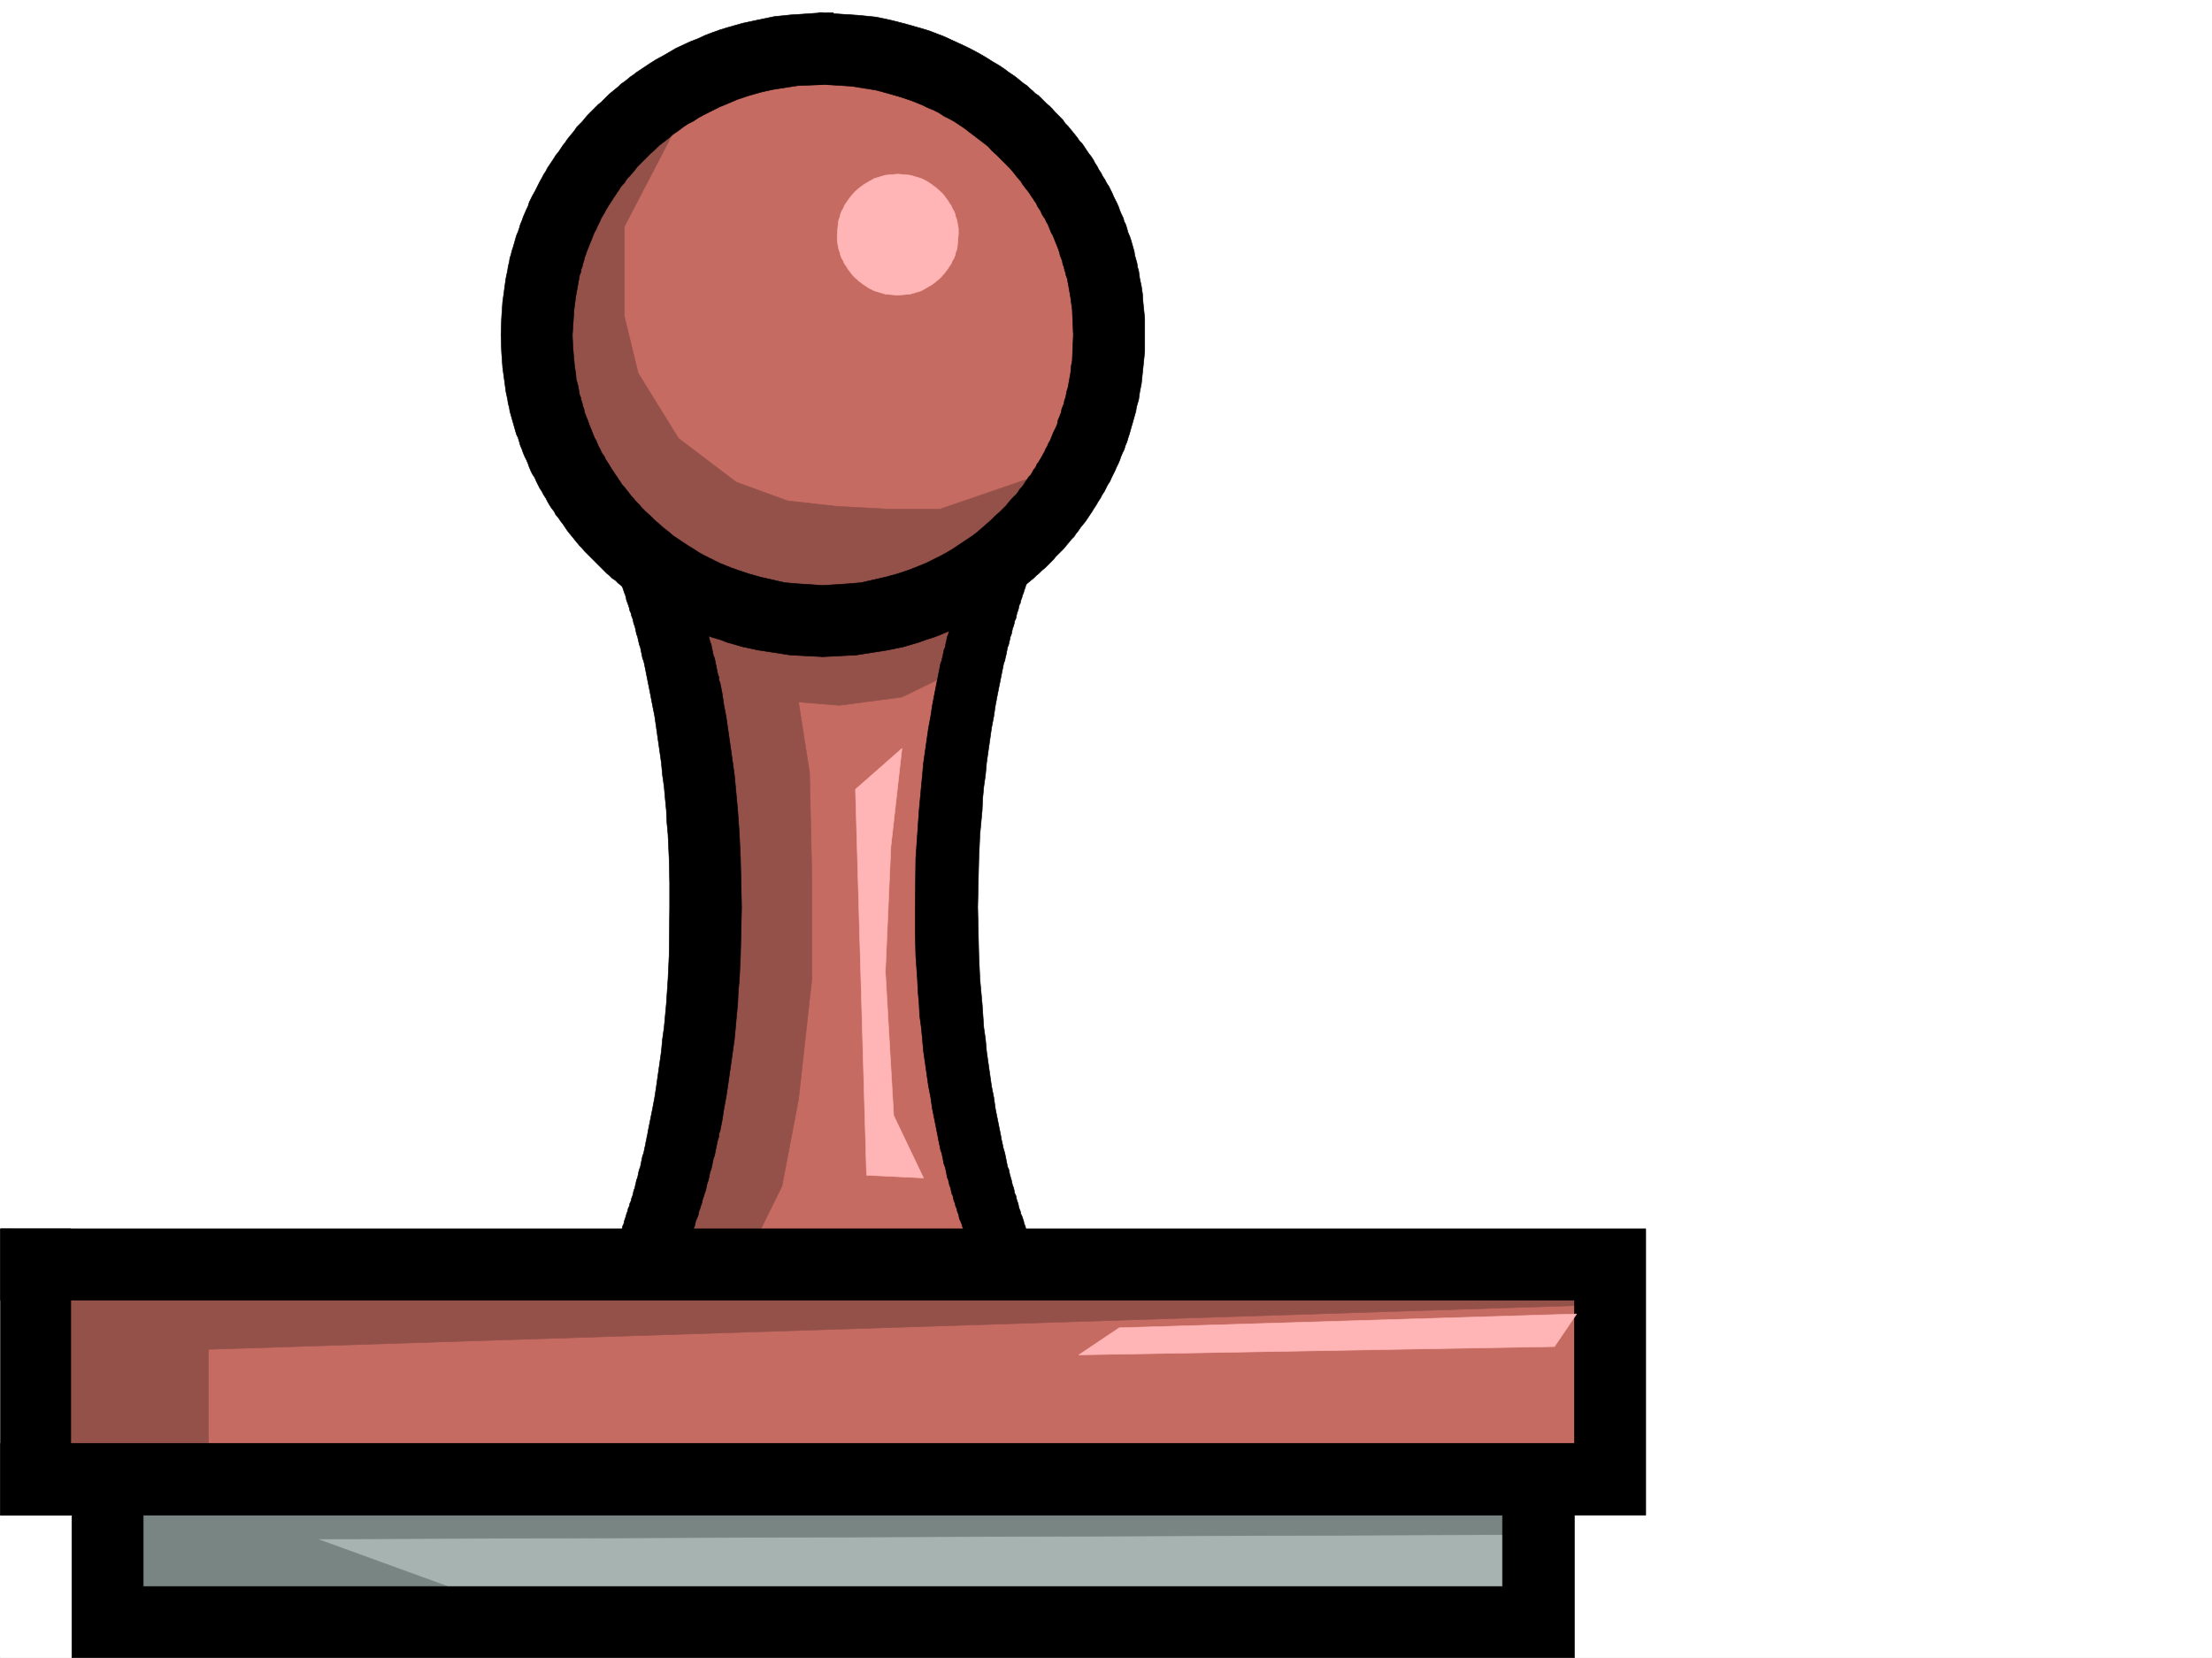
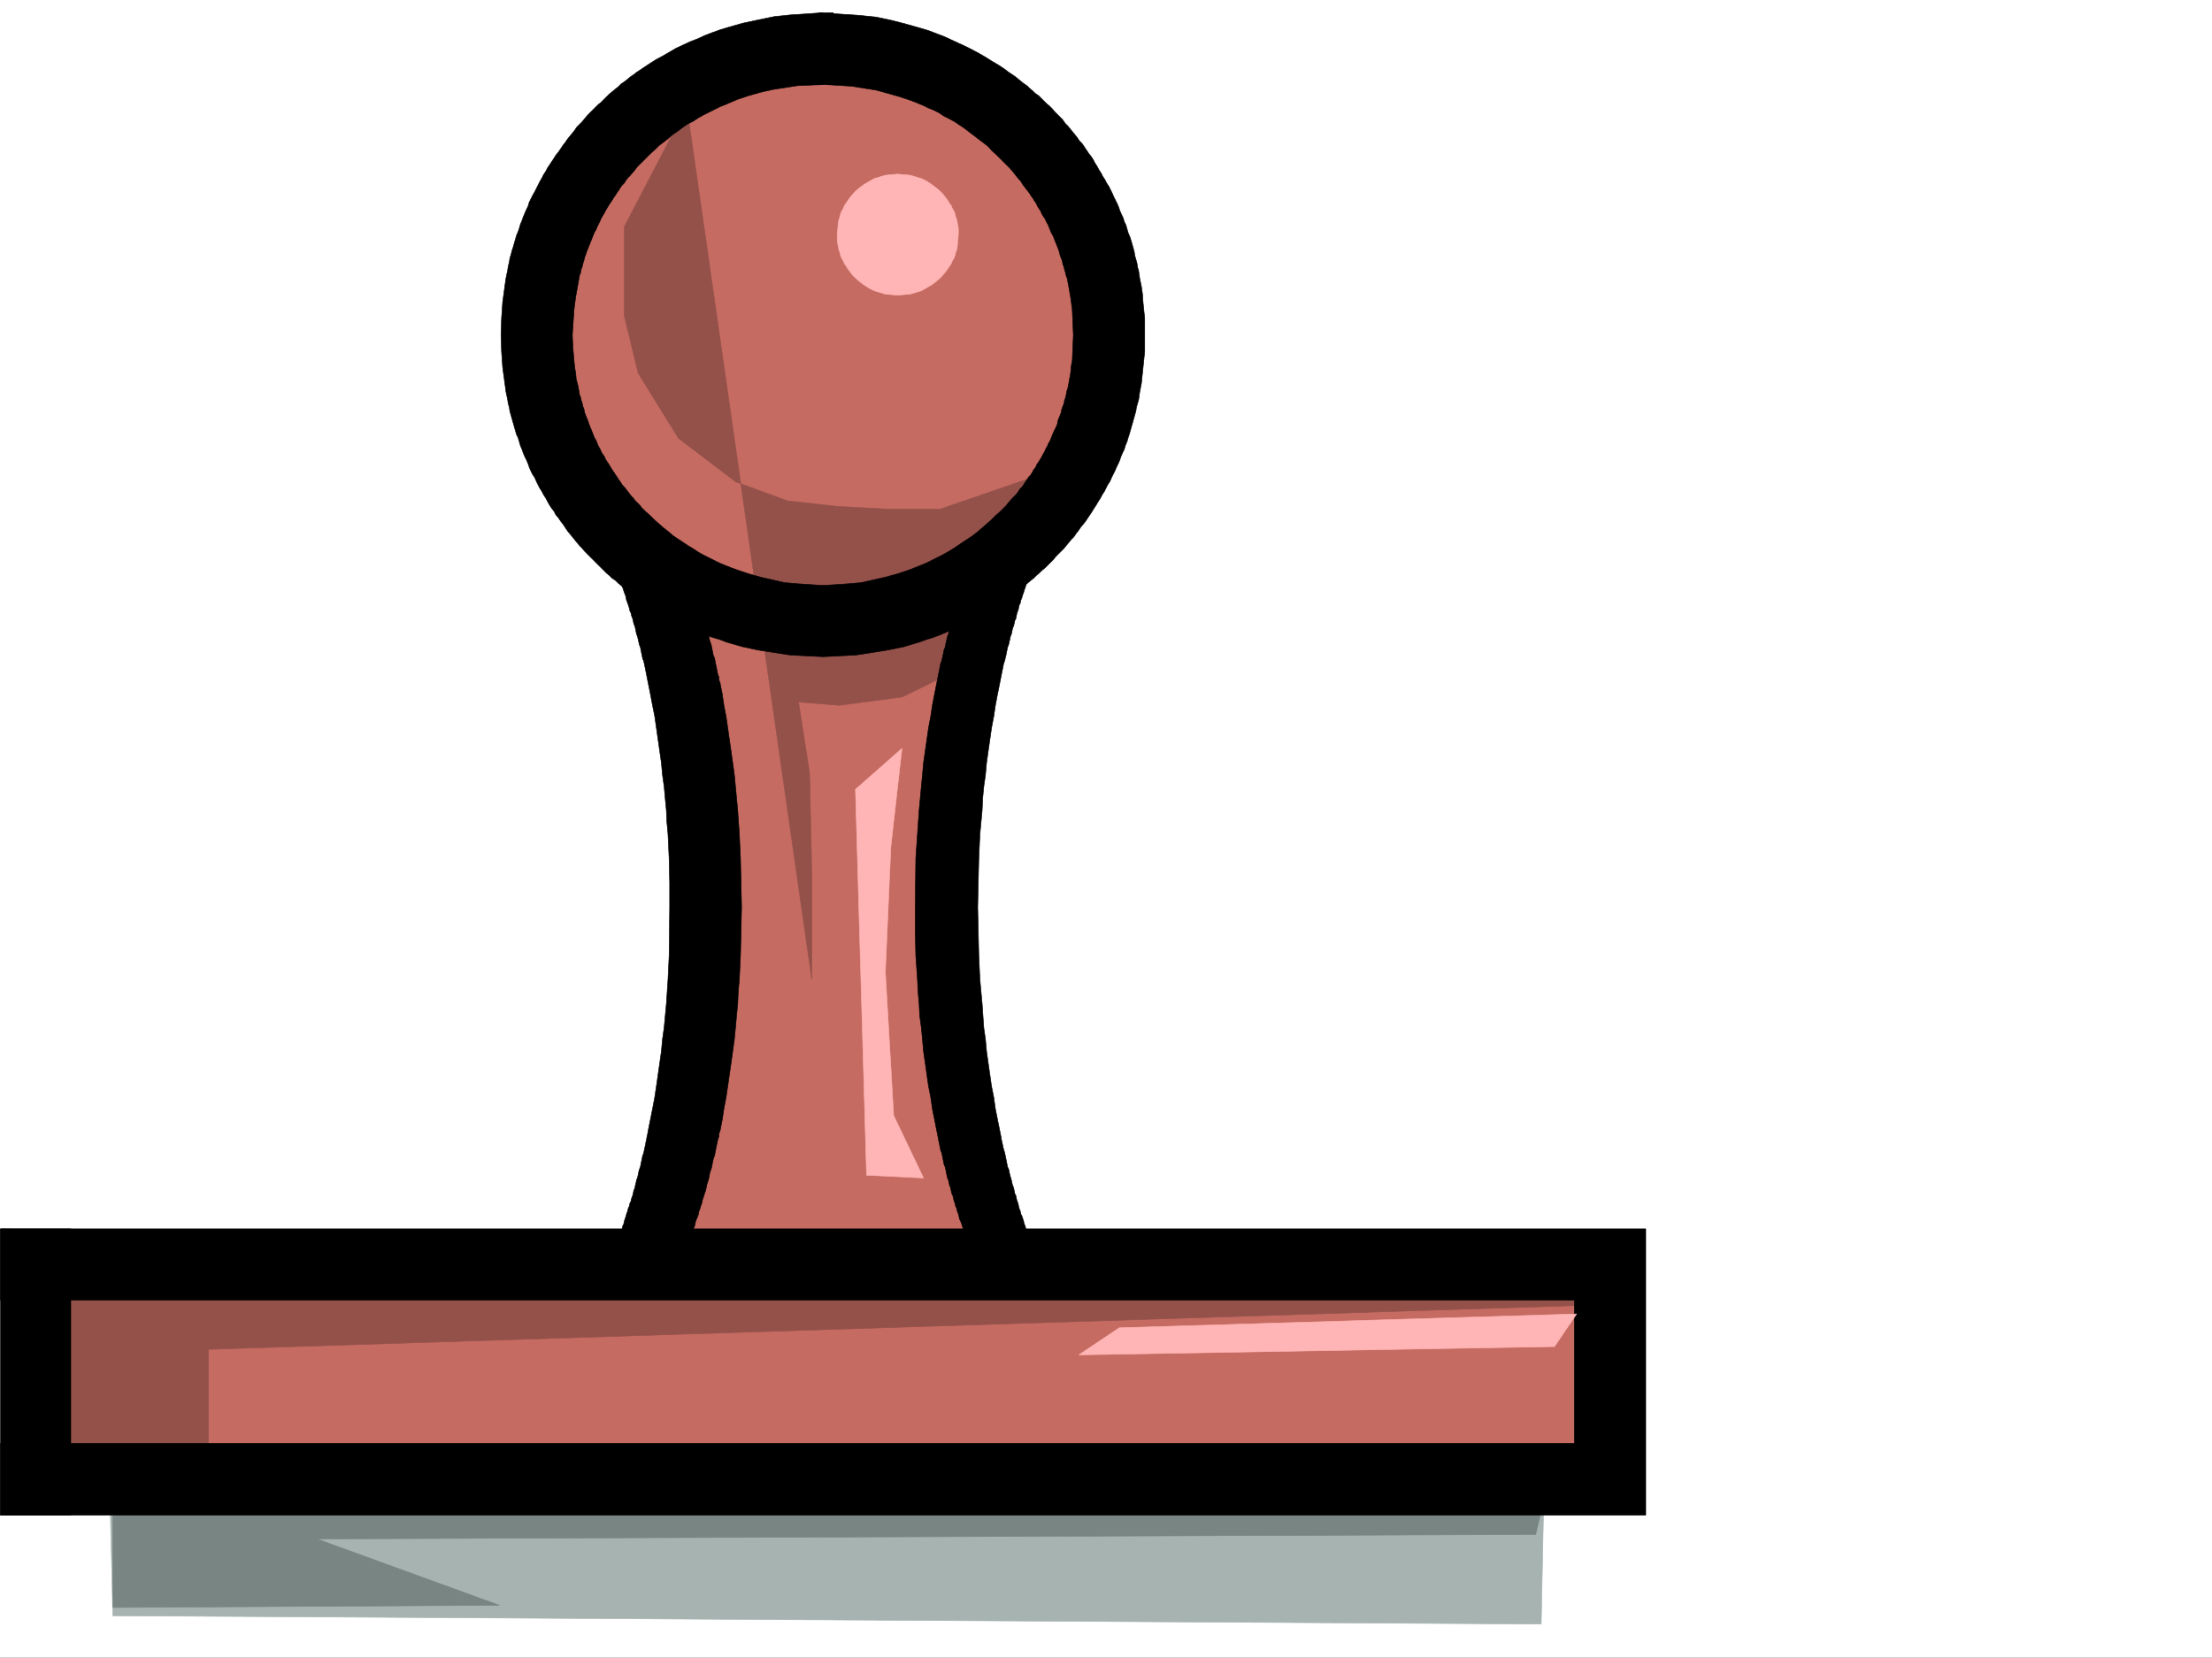
<svg xmlns="http://www.w3.org/2000/svg" width="2997.016" height="2246.668">
  <rect width="100%" height="100%" fill="#333333" stroke="none" />
  <defs>
    <clipPath id="a">
      <path d="M0 0h2997v2244.137H0Zm0 0" />
    </clipPath>
  </defs>
  <path fill="#fff" d="M0 2246.297h2997.016V0H0Zm0 0" />
  <g clip-path="url(#a)" transform="translate(0 2.16)">
-     <path fill="#fff" fill-rule="evenodd" stroke="#fff" stroke-linecap="square" stroke-linejoin="bevel" stroke-miterlimit="10" stroke-width=".743" d="M.742 2244.137h2995.531V-2.16H.743Zm0 0" />
-   </g>
+     </g>
  <path fill="#c56b61" fill-rule="evenodd" stroke="#c56b61" stroke-linecap="square" stroke-linejoin="bevel" stroke-miterlimit="10" stroke-width=".743" d="M53.957 1721.965v294.383l2122.621-11.223 3.754-294.383zm0 0" />
  <path fill="#a6b3b0" fill-rule="evenodd" stroke="#a6b3b0" stroke-linecap="square" stroke-linejoin="bevel" stroke-miterlimit="10" stroke-width=".743" d="m149.09 2031.324 3.754 158.043 1935.332 11.219 3.754-184.238zm0 0" />
  <path fill="#788582" fill-rule="evenodd" stroke="#788582" stroke-linecap="square" stroke-linejoin="bevel" stroke-miterlimit="10" stroke-width=".743" d="m152.844 2178.144 523.742-3.011-247.27-89.89 1651.352-5.981 11.262-47.938H152.844Zm0 0" />
  <path fill="#94514a" fill-rule="evenodd" stroke="#94514a" stroke-linecap="square" stroke-linejoin="bevel" stroke-miterlimit="10" stroke-width=".743" d="m2132.36 1769.156-1849.903 59.2v162.539l-232.254 6.726 17.988-283.125 2108.387 3.754zm0 0" />
  <path fill="#c56b61" fill-rule="evenodd" stroke="#c56b61" stroke-linecap="square" stroke-linejoin="bevel" stroke-miterlimit="10" stroke-width=".743" d="M1118.652 59.941 971.047 96.617l-169.34 140.055-73.43 239.683 140.094 287.622 77.184 246.445-36.715 677.84 449.574 15.012-84.691-593.223 77.183-343.067 147.602-275.613-51.692-283.906-247.265-132.55zm0 0" />
-   <path fill="#94514a" fill-rule="evenodd" stroke="#94514a" stroke-linecap="square" stroke-linejoin="bevel" stroke-miterlimit="10" stroke-width=".743" d="M930.578 144.555 845.891 307.09v121.328l18.765 77.184 54.664 88.367 77.926 59.156 69.676 25.496 66.703 7.465 69.676 3.754h70.422l117.652-40.43 55.441-21.738-107.132 154.289-33 121.367-84.653 41.172-84.652 11.223-55.441-4.457 14.972 95.87 3.012 136.305v143.809l-17.984 162.54-22.485 117.573-54.7 110.887-122.148-26.238 29.989-165.508 44.222-280.152-3.754-261.383-26.234-162.54-125.121-102.636-65.922-158.785-11.262-143.813 44.223-154.285Zm0 0" />
+   <path fill="#94514a" fill-rule="evenodd" stroke="#94514a" stroke-linecap="square" stroke-linejoin="bevel" stroke-miterlimit="10" stroke-width=".743" d="M930.578 144.555 845.891 307.09v121.328l18.765 77.184 54.664 88.367 77.926 59.156 69.676 25.496 66.703 7.465 69.676 3.754h70.422l117.652-40.43 55.441-21.738-107.132 154.289-33 121.367-84.653 41.172-84.652 11.223-55.441-4.457 14.972 95.87 3.012 136.305v143.809Zm0 0" />
  <path fill-rule="evenodd" stroke="#000" stroke-linecap="square" stroke-linejoin="bevel" stroke-miterlimit="10" stroke-width=".743" d="m1114.898 889.84 44.965-2.27 42.696-6.726 21.742-4.496 20.215-5.98 10.476-3.755 9.738-3.011 9.735-3.754 10.516-4.457 9.738-3.754 8.992-4.496 9.734-5.239 8.996-4.496 9.735-5.242 8.992-5.238 8.992-6.02 8.996-5.242 8.25-5.98 8.211-6.727 4.496-3.012 4.496-3.008 3.754-3.714 3.754-3.012 4.496-3.754 3.754-2.973 3.754-3.754 3.715-3.007 3.754-3.754 4.496-3.715 7.508-7.508 3.75-3.754 2.972-3.754 3.754-3.715 7.508-7.507 2.973-3.75 3.754-4.5 3.007-3.711 3.754-3.754 2.973-4.496 3.012-3.754 3.008-4.5 3.715-4.496 3.011-3.754 3.012-4.496 2.973-4.457 3.007-4.496 2.23-3.754 3.013-4.496 3.007-5.239 2.973-4.496 2.27-4.496 3.007-4.496 2.23-4.5 2.227-4.496 3.012-4.496 2.27-5.238 2.226-4.497 2.27-4.496 2.226-5.242 2.27-4.496 2.23-5.238 1.485-4.496 2.265-5.239 2.23-4.496 1.524-5.242 2.23-5.238 1.485-5.238 1.527-4.497 1.485-5.242 1.484-5.238 1.528-5.238 1.484-5.242 1.484-5.278 1.528-5.238.742-5.238 1.484-5.243 1.528-5.238 1.484-10.48 2.23-11.258 2.266-21.703 2.23-21.739V431.43l-2.23-21.7-.742-11.261-1.524-10.48-2.23-10.477-1.484-10.48-1.528-5.239-.742-5.277-1.484-5.243-1.528-5.238-.742-5.238-1.484-5.242-1.485-5.239-1.527-5.238-1.484-4.496-2.27-5.242-2.969-10.477-2.27-4.496-1.484-5.238-2.23-4.5-2.266-5.238-1.488-4.496-2.266-5.239-2.23-4.496-2.27-4.496-2.226-5.242-2.27-4.496-2.226-4.496-3.012-4.496-2.227-4.497-3.011-4.496-2.23-4.496-3.009-4.5-2.27-4.496-2.972-4.496-2.265-4.496-2.973-4.496-3.012-3.754-3.011-4.457-2.97-4.496-3.01-4.496-3.755-3.754-2.972-4.496-3.008-3.754-3.012-3.754-3.754-4.496-2.973-3.715-3.753-3.754-3.008-4.496-3.715-3.754-3.754-3.754-3.754-3.715-3.012-3.754-3.754-3.753-3.714-3.008-3.754-3.715-7.508-7.508-4.496-3.012-3.754-3.714-3.711-3.012-3.754-3.75-4.496-2.973-3.754-3.012-4.5-3.753-3.75-2.973-4.5-3.008-4.496-3.012-3.754-2.972-8.992-6.02-8.953-5.242-8.25-5.238-8.992-5.239-9.739-5.238-8.992-4.5-9.734-4.496-9.778-4.496-9.734-4.496-9.734-3.715-9.739-3.754-9.734-3.008-10.48-2.972-10.516-3.012-20.215-5.238-20.957-4.496-21.742-2.27-44.223-2.973-2.226 96.618 34.445 2.23 32.96 5.238 16.5 4.496 15.72 4.496 15.757 5.243 14.977 6.02 7.508 3.714 7.469 3.012 7.503 3.754 6.727 4.496 7.508 3.754 6.726 3.71 6.762 4.5 6.727 4.497 6.761 5.238 5.985 4.496 6.765 5.238 5.98 4.496 6.727 5.243 5.278 6.02 5.98 5.241 5.985 5.98 5.238 5.24 6.023 5.983 5.239 6.02 5.238 6.727 5.242 5.98 2.227 3.754 2.27 3.012 2.226 2.972 3.011 3.754 2.27 3.008 2.226 3.715 2.27 3.012 2.227 3.754 2.27 3.011 1.484 3.715 4.496 6.762 1.488 3.754 2.266 3.715 2.23 3.011 1.484 3.754 2.27 3.715 1.484 3.754 1.524 3.754 1.488 3.75 2.227 3.754 1.527 3.715 2.969 7.507 1.527 3.754 1.484 3.754 1.485 4.457.785 3.754 2.969 7.508.746 4.496 1.523 3.754.742 3.715 1.485 4.496.746 3.754 1.523 3.754.742 4.496.743 3.754 3.011 17.203 2.23 16.5 1.485 34.445-.742 17.207-.742 17.242-1.488 8.25-.743 8.993-1.523 8.21-1.488 8.25-.743 3.754-1.523 4.497-.742 4.496-.746 3.714-1.485 3.754-.742 4.496-1.523 3.754-1.489 3.754-.742 4.496-1.484 3.715-1.527 3.754-1.485 3.754-.742 4.496-1.527 3.754-3.715 7.469-1.524 3.754-1.484 3.754-1.488 3.753-2.266 3.715-1.488 3.75-2.266 3.754-1.484 3.754-2.27 3.754-1.484 2.973-2.23 3.754-2.27 3.754-2.227 2.972-1.523 3.75-2.973 3.754-1.527 3.012-2.227 3.715-3.011 3.011-2.227 3.754-2.27 2.969-2.226 3.754-2.27 3.012-2.972 2.972-2.266 3.754-2.23 3.008-3.012 2.973-3.008 3.011-5.242 5.98-2.227 3.013-8.992 8.992-6.023 5.242-5.98 5.98-5.985 5.239-5.98 5.242-6.024 5.238-6.723 5.238-6.765 4.497-6.727 4.496-6.762 4.5-6.726 4.496-7.508 4.496-6.726 3.754-7.504 3.754-7.47 3.754-7.507 3.71-7.508 3.012-7.469 3.012-7.507 2.973-15.715 5.238-16.5 4.496-16.465 3.754-16.5 3.754-17.242 1.484-34.446 2.27zm0 0" />
  <path fill-rule="evenodd" stroke="#000" stroke-linecap="square" stroke-linejoin="bevel" stroke-miterlimit="10" stroke-width=".743" d="m1114.898 889.84-44.222-2.27-43.442-6.726-20.996-4.496-20.957-5.98-9.734-3.755-10.52-3.011-9.734-3.754-9.738-4.457-9.735-3.754-9.738-4.496-9.734-5.239-8.993-4.496-8.992-5.242-9.738-5.238-8.25-6.02-8.992-5.242-8.992-5.98-8.25-6.727-4.496-3.012-3.754-3.008-4.496-3.714-3.715-3.012-3.754-3.754-4.496-2.973-3.754-3.754-3.754-3.007-29.953-29.953-3.008-3.754-3.754-3.75-3.754-4.5-2.973-3.711-3.011-3.754-3.754-4.496-2.969-3.754-3.012-4.5-3.011-4.496-2.97-3.754-3.01-4.496-3.755-4.457-2.23-4.496-3.008-3.754-2.973-4.496-3.011-5.239-2.266-4.496-2.973-4.496-2.27-4.496-2.968-4.5-2.27-4.496-2.23-4.496-2.266-5.238-3.011-4.497-2.227-4.496-2.23-5.242-1.524-4.496-2.23-5.238-2.266-4.496-2.23-5.239-1.524-4.496-2.23-5.242-1.485-5.238-1.527-5.238-2.227-4.497-1.527-5.242-2.969-10.476-1.527-5.242-1.484-5.278-1.485-5.238-.746-5.238-1.523-5.243-.742-5.238-2.23-10.48-1.524-11.258-2.973-21.703-1.523-21.739-.743-22.445.743-22.48 1.523-22.485 1.488-10.476 1.485-11.223 1.523-10.476 2.23-10.52.743-5.238 1.523-5.985.746-5.238 1.485-4.496 1.484-5.984 1.527-4.496 2.97-10.477 1.527-5.242 2.226-5.239 1.527-4.496 1.485-5.277 2.23-5.242 1.524-4.496 2.23-5.239 2.266-5.238 2.23-4.496 1.524-5.242 2.23-4.496 2.227-4.496 3.011-5.239 2.266-4.496 2.23-4.496 2.27-4.496 2.969-5.242 2.27-4.496 2.972-4.496 2.266-4.457 3.011-4.496 2.973-4.496 3.008-4.497 2.23-3.753 3.754-4.497 3.012-4.496 2.969-4.5 3.011-3.754 3.012-4.496 2.969-3.714 3.754-4.497 3.011-3.753 2.973-4.497 7.508-7.507 3.008-3.711 3.754-4.5 3.715-3.75 7.507-7.508 3.754-3.715 3.754-3.012 3.715-3.754 3.754-3.754 3.754-3.714 3.754-3.008 4.496-3.754 3.754-2.973 3.715-3.754 4.496-3.011 3.754-2.97 4.496-3.753 4.496-3.012 3.754-3.011 4.496-2.973 4.496-3.008 8.992-5.984 8.25-5.239 9.738-5.238 8.992-5.242 8.993-5.238 9.734-4.496 9.738-4.496 9.735-3.754 9.738-4.497 9.734-3.753 10.52-3.754 9.734-2.973 10.477-3.012 10.48-2.968 20.996-4.497 21.704-4.496 21.738-2.27 44.222-2.972v97.36l-34.488 1.488-33.703 5.238-16.5 3.754-15.719 4.496-15.718 5.238-15.758 6.766-7.465 2.973-7.508 3.75-7.508 3.754-7.468 3.753-6.766 3.715-6.723 4.496-7.508 3.754-6.726 4.496-6.762 5.243-6.726 4.496-6.024 5.238-6.723 5.238-5.984 4.496-6.02 5.985-5.984 5.238-5.98 6.023-6.024 5.98-5.238 5.24-5.238 6.726-5.239 6.023-3.011 2.969-2.23 3.012-2.266 3.754-2.973 2.972-2.27 3.008-2.226 3.754-2.27 2.973-2.226 3.754-2.27 3.011-2.226 3.754-4.496 6.723-2.27 3.754-2.23 3.754-1.485 2.972-2.265 3.754-2.23 3.754-1.524 3.754-3.754 7.465-1.489 3.754-2.226 3.754-1.527 3.715-2.97 7.507-1.526 3.754-1.485 3.754-1.484 3.715-1.528 3.754-1.484 4.496-1.488 3.754-.742 3.754-1.524 4.496-.742 3.715-1.488 3.754-.743 4.496-1.523 3.754-.742 4.496-.746 3.754-.742 4.496-3.008 16.46-2.23 17.243-2.27 34.445.746 17.207 1.523 17.242.742 8.25 1.489 8.993.742 8.21 2.266 8.25.742 3.754.746 4.497.742 4.496 1.523 3.714.743 3.754 1.488 4.496.742 3.754 1.524 3.754.742 4.496 1.488 3.715 1.484 3.754L796.47 570l1.484 4.496 1.485 3.754 3.011 7.469 1.485 3.754 1.527 3.754 2.226 3.753 1.489 3.715 1.523 3.75 2.23 3.754 1.524 3.754 2.23 3.754 2.266 2.973 1.485 3.754 4.5 6.726 2.226 3.75 2.27 3.754 2.226 3.012 2.27 3.715 2.226 3.011 2.27 3.754 2.226 2.969 2.27 3.754 2.973 3.012 2.265 2.972 5.242 6.762 2.266 2.973 2.973 3.011 2.265 3.012 2.973 2.969 3.012 3.012 2.226 3.011 6.024 5.98 5.98 5.243 5.985 5.98 6.02 5.239 5.983 5.242 6.723 5.238 6.024 5.238 6.726 4.497 6.762 4.496 6.726 4.5 7.508 4.496 6.723 4.496 6.766 3.754 7.468 3.754 7.508 3.754 7.508 3.71 7.465 3.012 7.508 3.012 8.25 2.973 15.718 5.238 15.719 4.496 33 7.508 17.203 1.484 34.488 2.27zm0 0" />
  <path fill-rule="evenodd" stroke="#000" stroke-linecap="square" stroke-linejoin="bevel" stroke-miterlimit="10" stroke-width=".743" d="m824.187 1713.754 1.489-3.012 1.484-3.754.781-2.972 1.489-3.008.742-3.012 1.484-3.715 3.012-6.02.742-3.714 1.524-3.012.746-3.012 1.484-3.714 2.23-6.762 1.524-2.973.742-3.754 1.488-3.011.743-3.754 2.265-6.723.742-3.012 1.489-3.715.781-3.753 1.484-3.012.746-3.754 1.485-2.969.781-3.754 1.484-3.754.747-2.972.742-3.754 1.523-3.754.742-3.754.746-2.969.743-3.754 1.484-3.754.781-3.753.742-3.754.747-2.973 1.484-3.754 1.484-7.508.785-3.715.743-3.75 1.484-3.753 1.484-7.47.786-3.011.742-4.496.742-3.012.742-4.496.742-2.972.746-4.497 3.008-14.972 3.012-14.977 2.973-15.758 2.265-14.976 2.23-15.715 2.266-15.719 2.23-15.758 1.524-16.46 2.23-15.72 3.012-32.218 2.227-32.961 1.527-32.219.742-65.883v-32.96l-.742-32.961-1.527-32.961-1.484-15.72-.743-16.5-1.527-15.718-1.484-16.5-2.23-15.719-1.524-16.46-2.23-15.758-2.266-15.72-2.23-15.718-2.266-15.719-2.973-15.011-3.012-15.72-3.008-14.976-.746-3.754-.742-3.714-1.484-7.508-.742-3.75-.786-3.754-.742-3.715-.742-3.012-1.484-3.754-.743-3.753-1.527-7.47-.742-3.753-1.484-3.754-.747-3.711-.742-3.012-.781-3.754-1.484-3.754-.743-3.714-.746-3.754-.742-3.012-1.523-3.754-.742-3.71-.747-3.013-1.484-3.753-.781-3.754-1.485-2.973-.746-3.754-2.265-6.723-1.489-3.754-.742-3.753-.742-3.012-1.523-3.715-2.23-6.762-.743-2.972-1.523-3.754-.747-3.012-1.484-2.973-1.484-3.754-.746-3.007-1.524-3.754-.742-2.973-3.012-6.766-1.484-2.968-.742-3.012-1.489-3.012-.78-2.972-2.974-6.762h96.657l2.972 6.02 1.524 3.714.742 3.012 1.488 3.012 1.485 2.968 2.27 6.766 1.484 2.973.742 3.754 1.527 3.007.742 3.754 1.485 2.973.742 3.012 1.527 3.754 1.485 2.972 1.484 6.762 1.527 3.715 1.485 3.012.742 3.753.746 3.754 2.266 6.723 1.484 3.012.746 3.715.781 3.754 1.485 3.753.742 3.012 1.488 3.711.781 3.012 1.485 7.508 1.488 3.714 1.484 7.508.782 3.012 1.488 3.711 1.484 7.508 1.524 7.469 1.488 3.011 1.484 7.508.743 3.715.78 3.754.747 3.75.742 3.754 1.485 3.754v3.714l1.527 3.754 2.969 14.977 2.27 15.719 2.972 15.011 2.265 15.72 2.23 15.718 2.267 15.719 2.23 15.757 2.266 16.461 1.488 15.72 3.008 32.218 2.23 32.219 1.524 32.96 1.488 65.922-.742 32.922-.746 32.961-1.524 32.219-1.484 16.461-.746 16.5-1.524 15.719-1.484 16.5-1.488 15.718-2.266 16.461-2.23 15.758-2.266 15.719-2.23 15.715-2.266 14.976-2.973 15.758-2.27 14.977-2.968 14.972-1.527 3.754v3.715l-1.485 4.496-.742 3.012-.746 3.754-.781 3.754-1.485 7.469-.742 3.753-1.488 3.75-.781 3.715-1.485 7.508-.742 3.012-1.488 3.715-.782 3.754-1.484 7.507-1.488 3.754-.742 2.969-.743 3.754-.78 3.754-1.49 3.754-.741 2.972-1.485 3.754-.781 3.008-.746 3.715-1.484 3.754-.743 3.012-1.523 3.753-.746 3.715-.742 3.012-3.012 6.723-.742 3.754-.742 3.011-1.485 3.754-1.527 2.973-2.227 6.762-.742 3.714-1.527 3.012-.742 3.012-1.485 3.715-2.27 6.02-1.484 3.714-1.488 3.012-.742 3.008-1.524 2.972-1.488 3.754-1.484 3.012zm584.391 0-1.488-3.012-.742-3.754-3.008-5.98-1.488-3.012-.743-3.715-1.484-3.011-.785-3.008-1.485-3.715-1.484-3.012-.742-3.012-1.527-3.714-2.227-6.762-1.527-2.973-.742-3.754-1.485-3.011-.742-3.754-2.27-6.723-1.484-3.012-.746-3.714-1.523-3.754-.743-3.012-.742-3.754-1.488-3.715-.742-3.008-.743-3.754-1.523-2.972-.746-3.754-.742-3.754-1.485-3.754-.78-2.969-.747-3.754-2.226-7.507-.743-3.754-.781-3.715-1.488-3.012-1.485-7.508-.742-3.715-.785-3.75-.742-3.753-2.227-7.47-.742-3.753-.785-3.754-.742-3.012-.742-4.496-.743-3.715-.742-3.754-3.012-14.972-3.011-14.977-2.227-15.758-3.012-14.976-2.23-15.715-2.266-15.719-2.23-15.758-1.484-16.46-2.27-15.72-2.227-32.218-3.011-32.961-1.485-32.219-1.527-65.883.742-32.96.785-32.961 1.485-32.961 1.484-15.72 1.527-16.5.743-16.46 1.484-15.758 2.27-15.719 1.484-16.46 2.23-15.758 2.266-15.72 2.23-15.718 3.012-15.719 2.227-15.011 3.011-15.72 3.012-14.976.742-3.754.743-3.714 1.484-7.508.785-3.75.742-3.754.742-3.715 1.485-3.754.742-3.754.785-3.011.742-3.715 1.485-7.508 1.488-3.754.781-3.711.743-3.012.742-3.754 1.484-3.754.746-3.714.781-3.754 1.485-3.754.742-3.012.746-3.71 1.523-3.013 1.485-7.507 1.488-3.715.742-3.012.743-3.754 1.523-2.969.746-3.754 1.484-3.753.743-3.012 1.527-3.715.742-3.012 1.485-3.75.742-2.972 1.527-3.754 1.484-3.012.743-2.973 2.27-6.761 1.483-3.754 1.485-2.973.785-3.012 1.484-3.754.743-2.968 1.488-3.012 1.523-3.012 1.485-3.715.742-3.007 1.488-3.012h-85.394l-2.27 6.02-1.484 3.714-1.485 3.012-.746 3.012-1.523 2.968-2.23 6.766-1.485 2.973-1.523 3.754-2.231 6.761-.742 2.973-1.524 3.012-.746 3.754-1.484 2.972-.742 3.75-1.524 3.012-1.488 3.715-.742 3.012-.742 3.753-1.528 3.754-.742 2.97-1.484 3.753-.742 3.012-1.528 3.715-1.484 7.507-1.484 3.012-.786 3.711-.742 3.012-1.484 3.754-.742 3.754-.746 3.714-1.524 3.754-.742 3.754-.742 3.012-.742 3.711-.747 3.754-1.523 3.754-1.484 7.469-.746 3.011-.743 3.754-1.523 3.754-.742 3.715-.742 3.754-.747 3.75-1.484 7.508-.781 3.714-.742 3.754-2.973 14.977-3.012 15.719-2.265 15.011-2.973 15.72-2.27 15.718-2.226 15.719-2.27 15.757-1.484 16.461-1.488 15.72-3.008 32.218-2.23 32.219-2.266 32.96-.746 65.922v32.922l.746 32.961 2.265 32.219.743 16.461 1.488 16.5.742 15.719 2.266 16.5 1.488 15.718 1.484 16.461 2.27 15.758 2.226 15.719 2.27 15.715 2.973 14.976 2.265 15.758 3.012 14.977 2.973 14.972.742 3.754.781 3.715.742 4.496.742 3.012.747 3.754.742 3.754.742 3.715 1.523 3.754.742 3.753.747 3.75.742 3.715.742 3.754 1.523 3.754.746 3.012.743 3.715 1.484 7.507 1.523 3.754.747 3.754.742 2.969 1.484 3.754.742 3.754.785 3.754 1.485 2.972 1.484 6.762 1.528 3.715.742 3.754 1.484 3.012.742 3.753 1.528 3.715.742 3.012.742 3.754 1.488 2.969 1.524 3.754.742 3.011 1.484 3.754.746 2.973 1.524 3.754.742 3.008 1.488 3.714.742 3.012 1.524 3.012 1.484 3.715 2.23 6.02 1.524 3.714.746 3.012 2.969 5.98 1.527 3.754.743 3.012zm0 0" />
  <path fill-rule="evenodd" stroke="#000" stroke-linecap="square" stroke-linejoin="bevel" stroke-miterlimit="10" stroke-width=".743" d="M.742 1665.074h2229.051v387.988H.743v-97.398H2133.14v-193.973H.742ZM1109.656 17.242h19.473l-4.496 97.36h-18.727zm0 0" />
-   <path fill-rule="evenodd" stroke="#000" stroke-linecap="square" stroke-linejoin="bevel" stroke-miterlimit="10" stroke-width=".743" d="M97.398 2053.063v193.234h2035.743v-241.953h-97.399v145.336H194.055v-145.336H97.398Zm0 0" />
  <path fill="#ffb5b5" fill-rule="evenodd" stroke="#ffb5b5" stroke-linecap="square" stroke-linejoin="bevel" stroke-miterlimit="10" stroke-width=".743" d="m1216.05 399.953 17.204-1.484 15.012-4.496 14.234-8.211 5.98-4.496 5.985-5.282 5.277-5.98 4.496-5.984 4.457-6.723 1.528-3.754 2.226-3.754 1.528-3.754.742-3.754 1.484-3.715.742-3.753 1.528-17.243v-8.21l-1.528-8.25-.742-3.755-1.484-3.753-.742-3.715-1.528-3.754-2.226-3.754-1.528-3.754-2.226-2.969-2.23-3.754-2.266-3.011-2.23-3.012-2.266-2.969-3.012-3.012-5.984-5.238-5.981-4.5-6.766-4.496-7.468-3.754-7.504-2.226-7.508-2.23-17.203-1.524-16.5 1.523-14.977 4.457-14.234 8.25-5.98 4.5-6.024 5.238-5.238 5.98-4.496 6.024-4.496 6.723-1.485 3.754-2.27 3.754-1.484 3.754-.746 3.715-1.484 3.753-.781 3.754-1.485 16.461v8.992l1.484 8.25.782 3.754 1.484 3.715.746 3.754 1.485 3.754 2.27 3.754 1.484 3.754 2.265 2.969 2.23 3.754 4.497 5.984 2.27 3.012 2.968 2.968 6.023 5.282 5.98 4.496 6.727 4.457 7.508 3.754 7.508 2.265 7.469 2.23zm-41.956 1192.434-15.012-522.805 62.95-55.406-14.977 132.55-7.504 170.043 11.258 194.72 40.43 84.652zm932.066 232.215-644.367 11.222 54.7-36.676 619.616-18.73zm0 0" />
  <path fill-rule="evenodd" stroke="#000" stroke-linecap="square" stroke-linejoin="bevel" stroke-miterlimit="10" stroke-width=".743" d="M.742 2053.063h95.172v-387.989H.742Zm0 0" />
</svg>